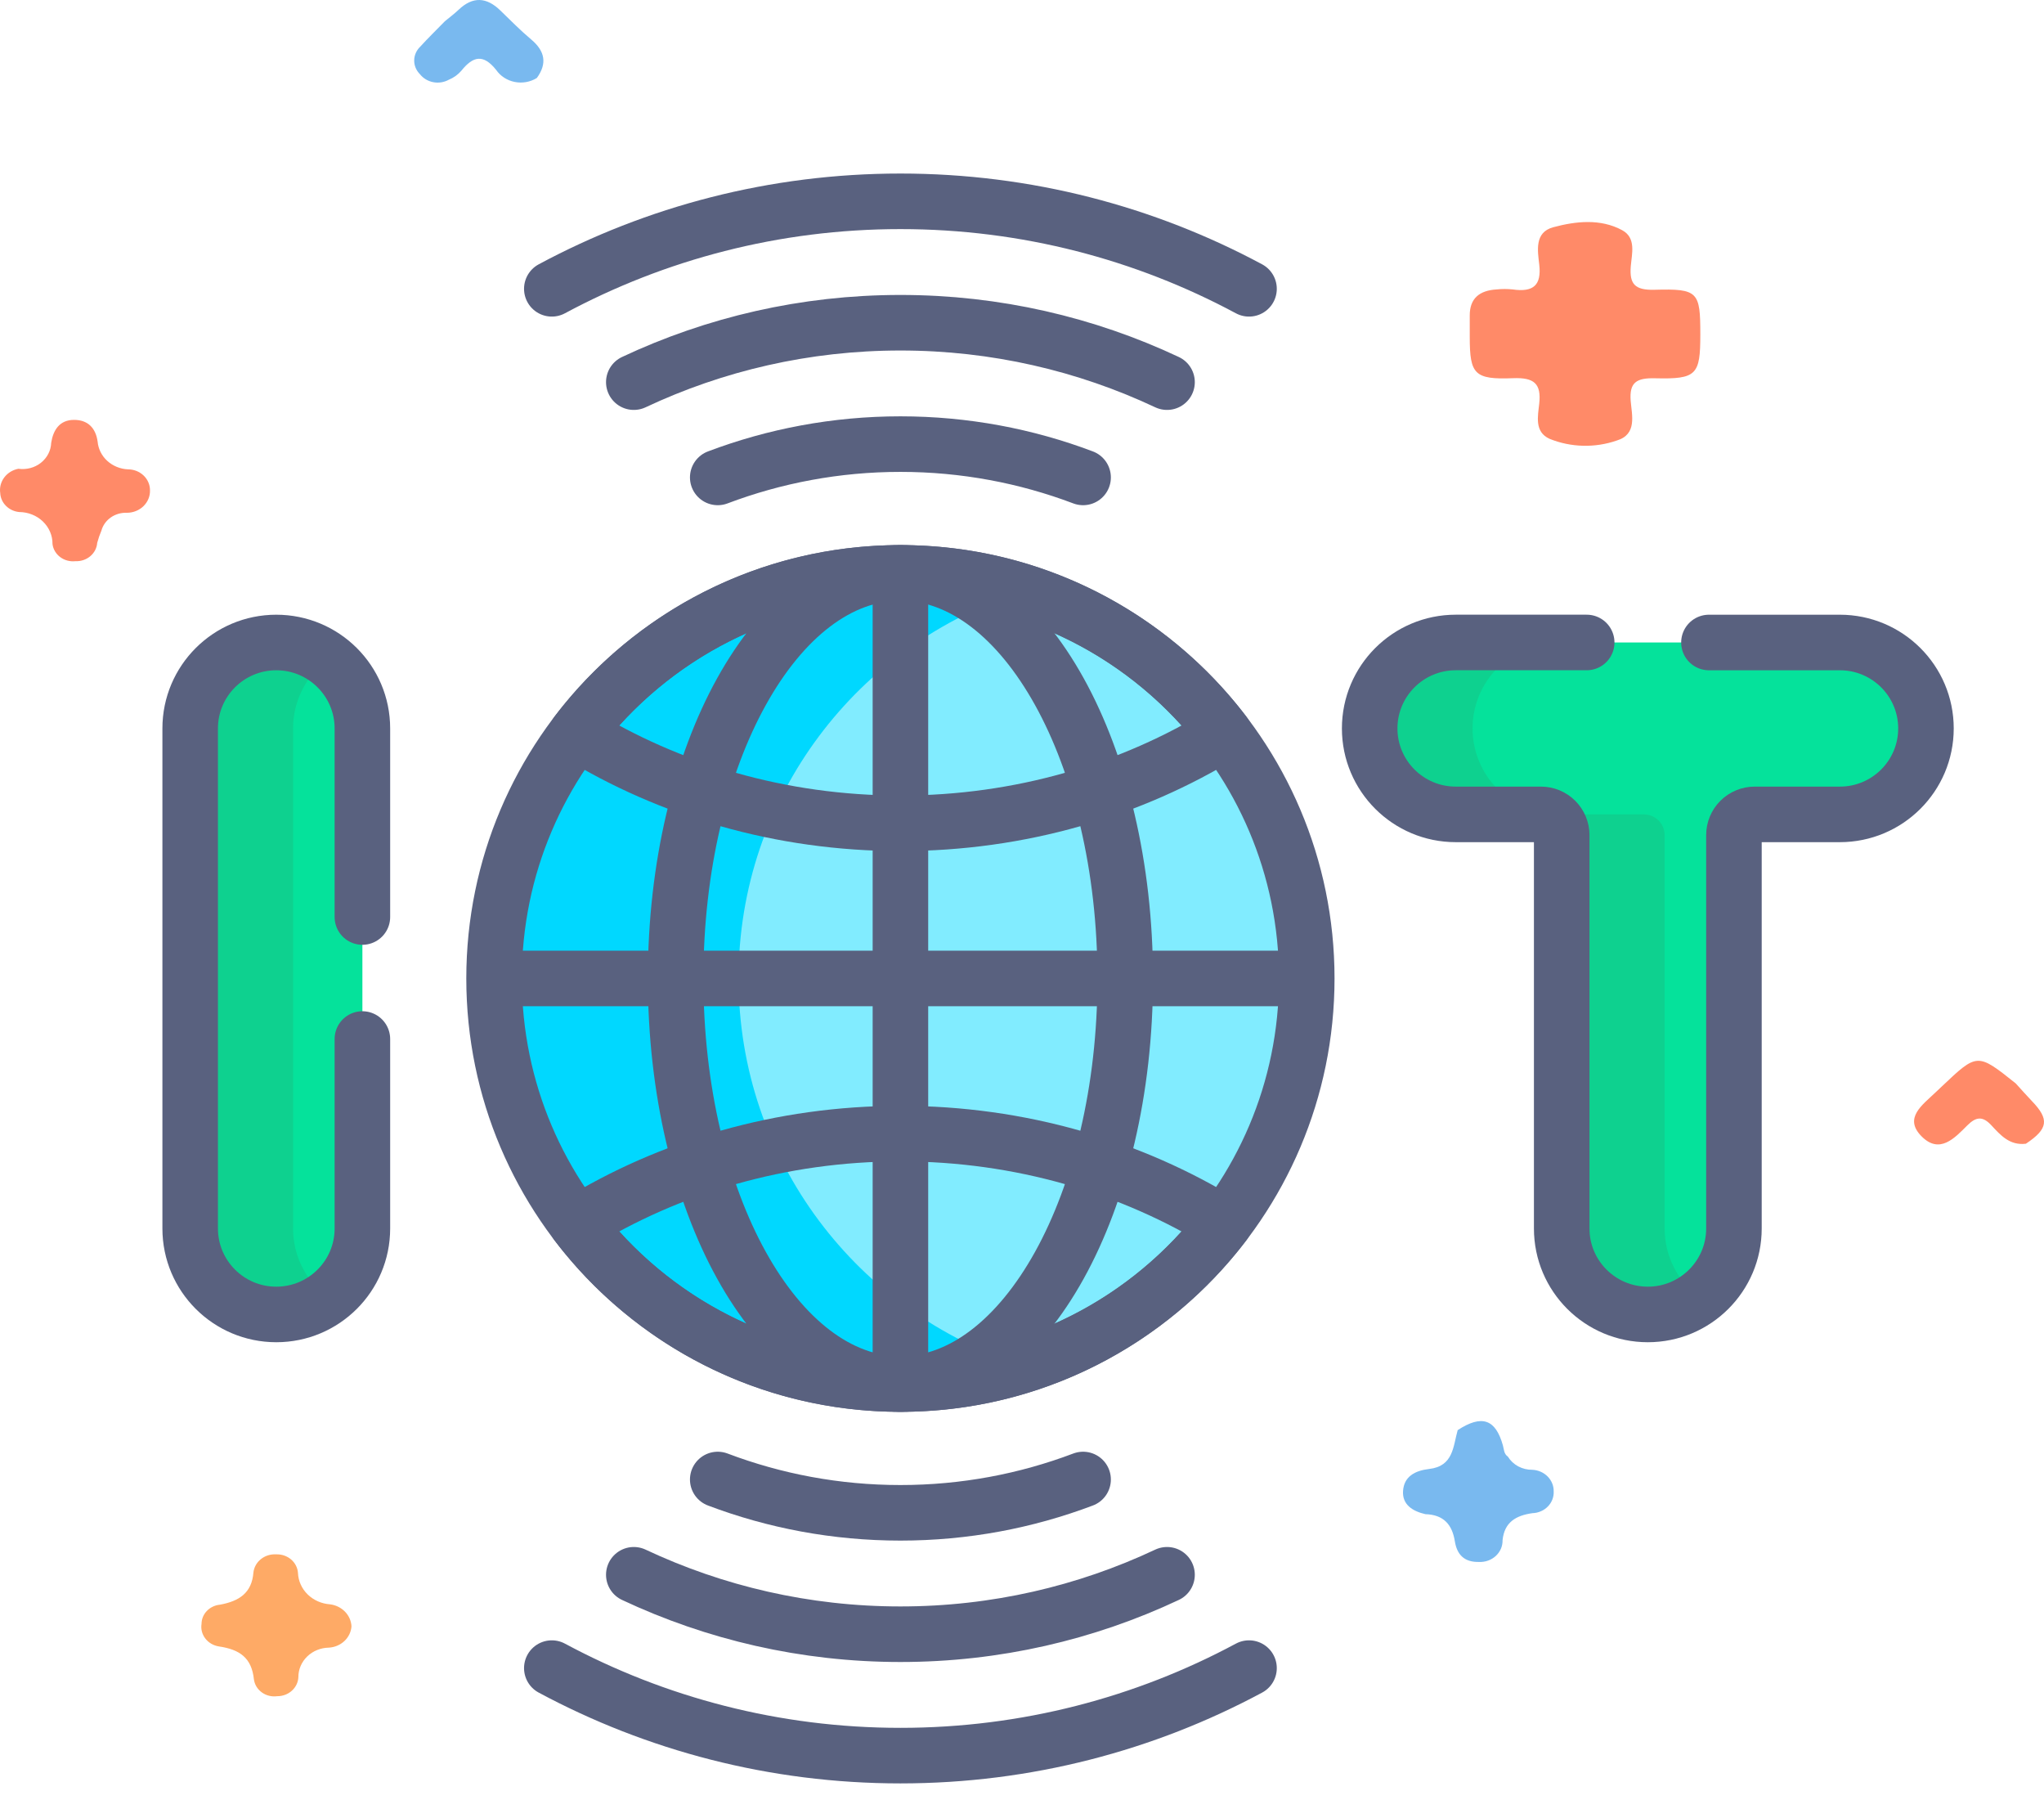
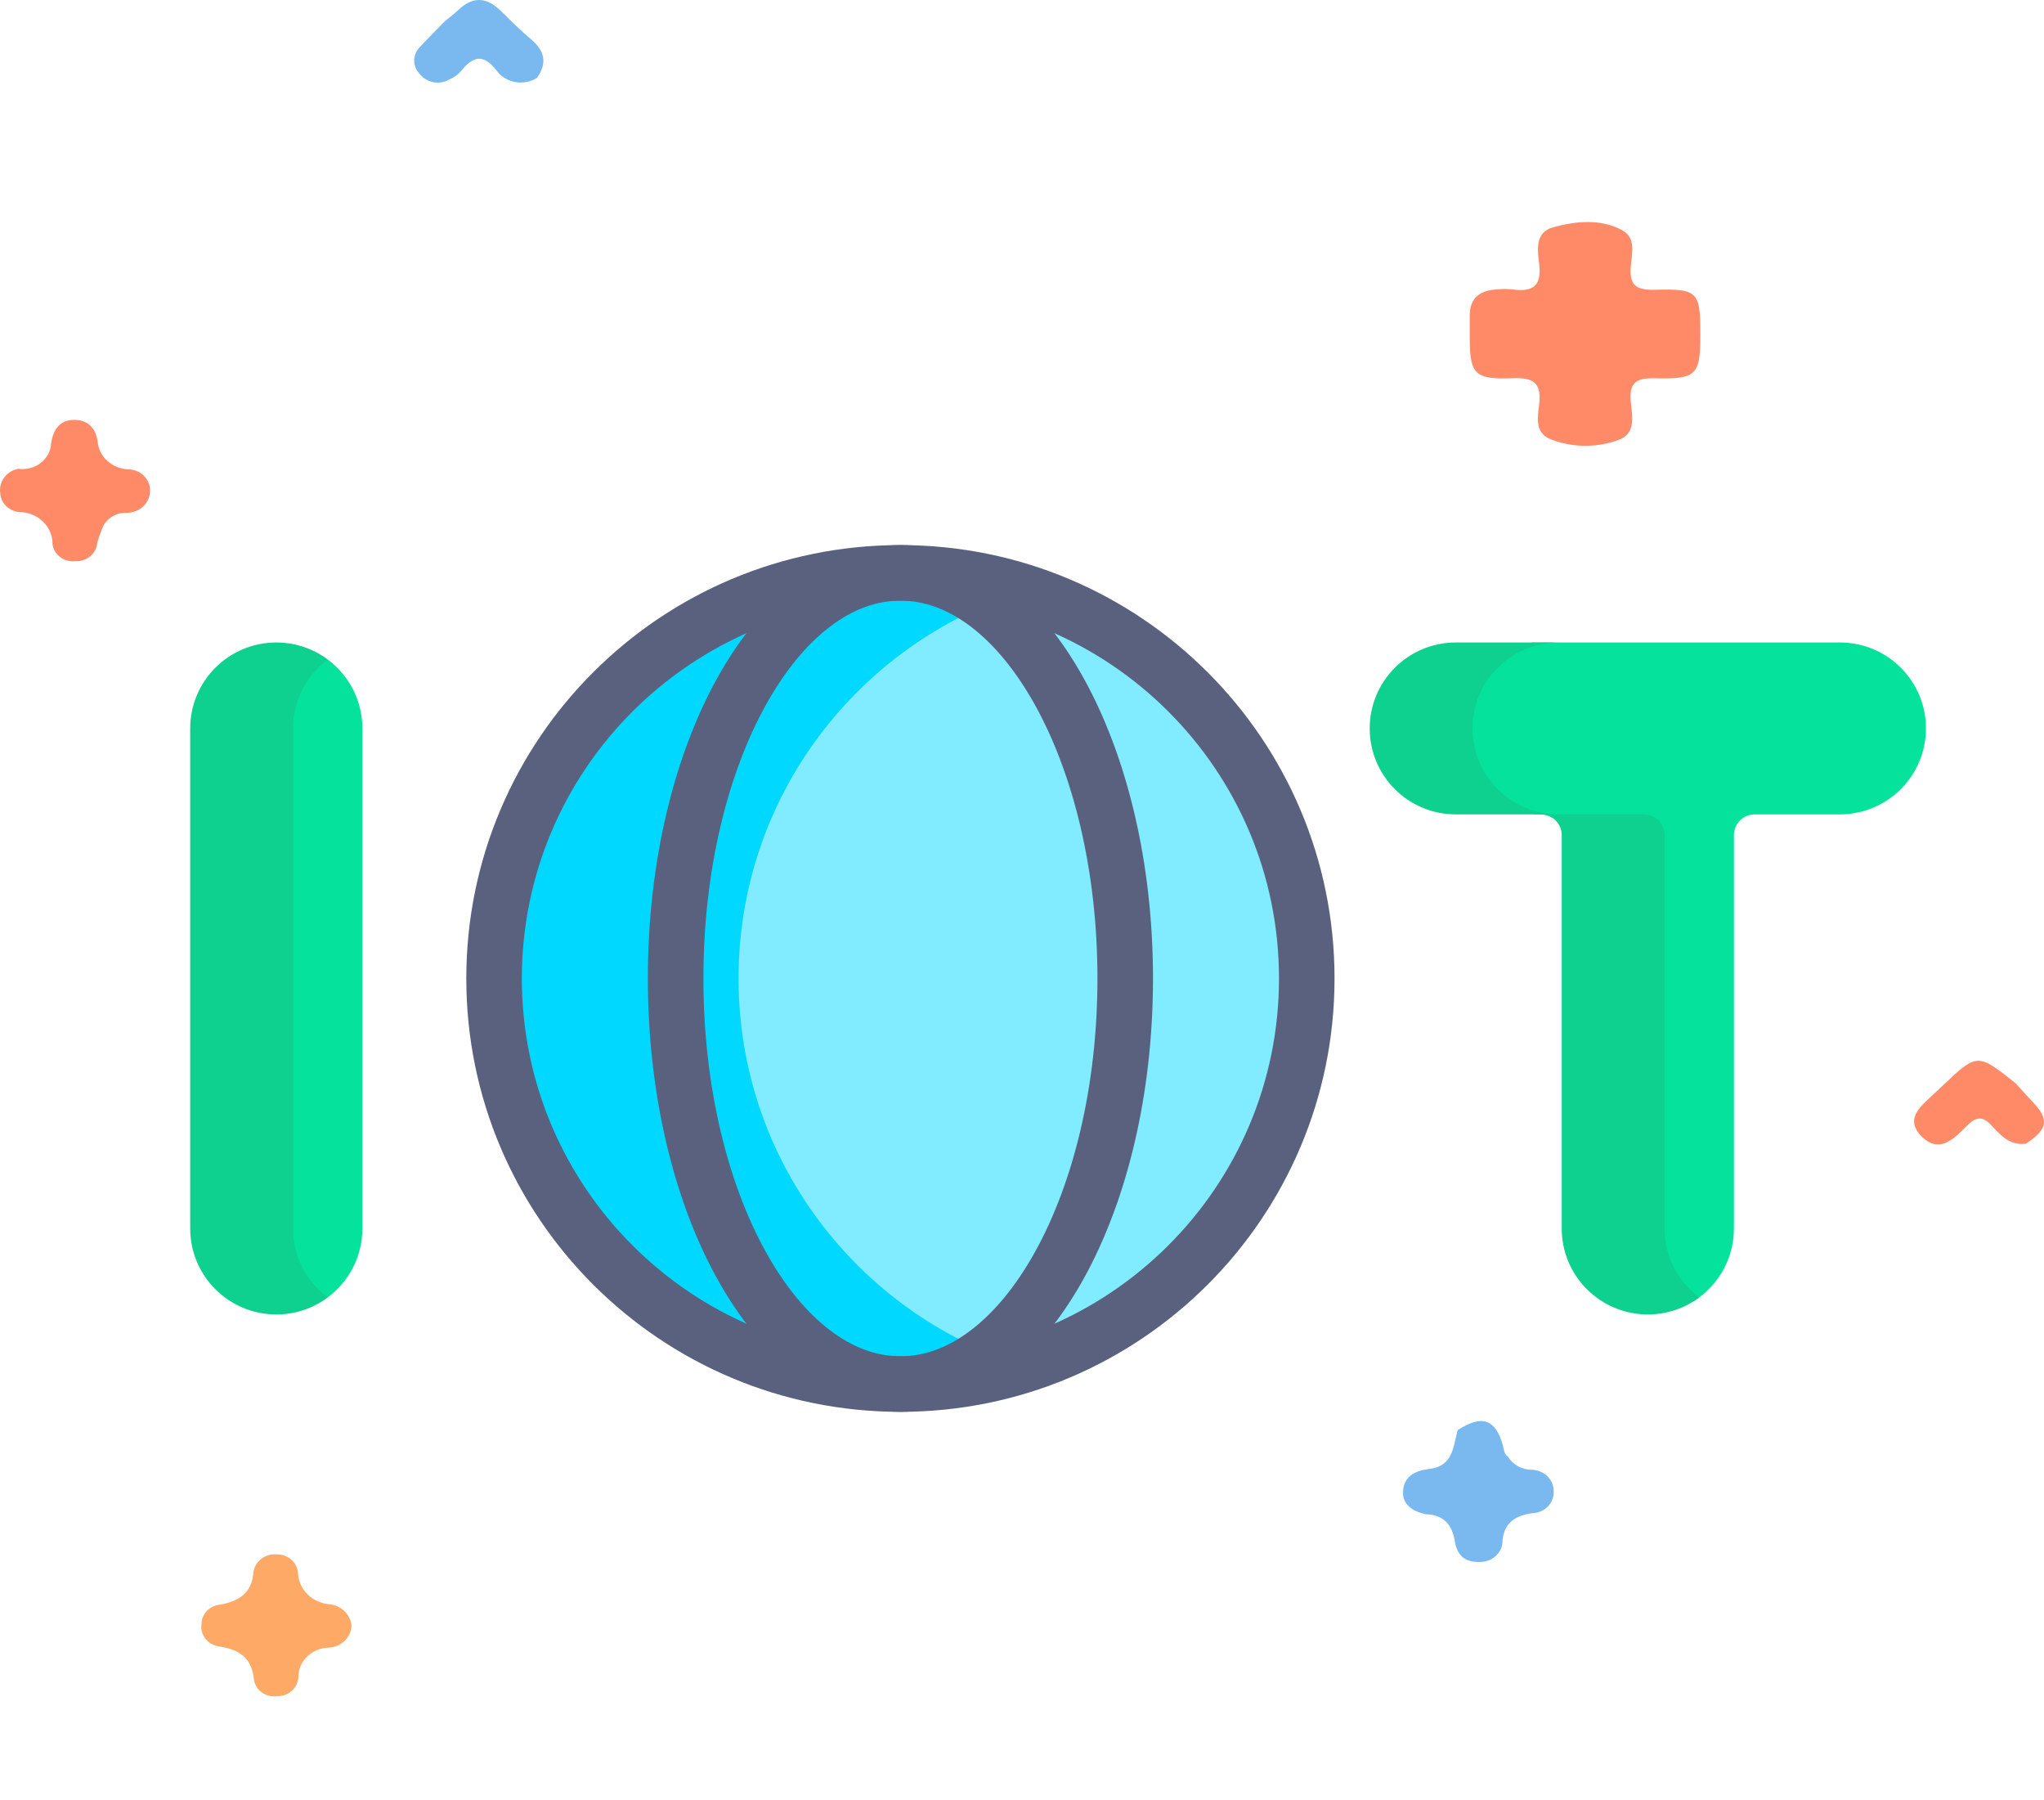
<svg xmlns="http://www.w3.org/2000/svg" width="92" height="81" viewBox="0 0 92 81" fill="none">
  <path d="M64.157 68.135C63.571 68 63.11 67.701 63.151 67.089C63.194 66.449 63.67 66.177 64.331 66.1C65.422 65.974 65.403 65.08 65.61 64.353C66.694 63.647 67.312 63.851 67.645 65.039C67.696 65.221 67.686 65.421 67.871 65.548C67.983 65.73 68.143 65.881 68.337 65.985C68.531 66.088 68.75 66.141 68.973 66.138C69.236 66.151 69.483 66.26 69.662 66.443C69.841 66.625 69.937 66.867 69.931 67.115C69.937 67.239 69.916 67.361 69.871 67.477C69.826 67.593 69.758 67.699 69.669 67.789C69.581 67.879 69.475 67.953 69.356 68.004C69.238 68.056 69.11 68.085 68.98 68.089C68.224 68.194 67.713 68.501 67.63 69.304C67.633 69.435 67.609 69.566 67.557 69.688C67.505 69.809 67.427 69.92 67.328 70.012C67.229 70.104 67.111 70.176 66.981 70.223C66.852 70.27 66.713 70.291 66.575 70.285C65.881 70.303 65.574 69.928 65.482 69.354C65.364 68.617 64.99 68.16 64.157 68.135Z" fill="#79B9EF" />
  <path d="M91.185 51.466C90.454 51.554 90.043 51.08 89.635 50.641C89.243 50.216 88.947 50.243 88.545 50.644C87.978 51.211 87.296 51.96 86.479 51.123C85.679 50.304 86.529 49.721 87.106 49.167C87.203 49.074 87.302 48.982 87.399 48.89C89 47.373 89 47.373 90.728 48.752C90.971 49.017 91.207 49.288 91.457 49.548C92.249 50.37 92.189 50.797 91.185 51.466Z" fill="#FF8A68" />
  <path d="M15.82 73.186C15.802 73.435 15.688 73.669 15.501 73.845C15.313 74.02 15.064 74.126 14.801 74.141C14.434 74.147 14.084 74.29 13.828 74.538C13.571 74.786 13.428 75.12 13.43 75.467C13.42 75.699 13.315 75.919 13.137 76.079C12.959 76.24 12.721 76.328 12.475 76.326C12.353 76.343 12.229 76.336 12.11 76.306C11.991 76.276 11.879 76.224 11.782 76.153C11.684 76.082 11.602 75.993 11.542 75.892C11.481 75.791 11.443 75.679 11.428 75.563C11.325 74.604 10.799 74.225 9.849 74.086C9.605 74.047 9.386 73.919 9.241 73.729C9.095 73.54 9.034 73.303 9.071 73.071C9.072 72.856 9.157 72.649 9.31 72.49C9.463 72.331 9.672 72.23 9.898 72.208C10.759 72.051 11.336 71.685 11.407 70.754C11.435 70.52 11.556 70.306 11.747 70.155C11.937 70.004 12.181 69.928 12.429 69.943C12.676 69.934 12.918 70.016 13.101 70.172C13.285 70.329 13.396 70.547 13.412 70.781C13.427 71.143 13.582 71.487 13.849 71.748C14.116 72.008 14.475 72.166 14.858 72.192C15.116 72.225 15.354 72.342 15.53 72.524C15.706 72.705 15.809 72.94 15.82 73.186Z" fill="#FEAA66" />
  <path d="M20.023 0.957C20.23 0.785 20.447 0.624 20.641 0.44C21.284 -0.172 21.901 -0.131 22.521 0.472C22.978 0.916 23.428 1.372 23.917 1.783C24.535 2.305 24.632 2.864 24.164 3.508C24.019 3.599 23.857 3.661 23.686 3.692C23.515 3.723 23.34 3.722 23.17 3.688C23 3.655 22.839 3.59 22.695 3.497C22.552 3.405 22.429 3.287 22.334 3.149C21.747 2.411 21.286 2.534 20.765 3.183C20.613 3.36 20.418 3.5 20.197 3.59C19.985 3.706 19.737 3.744 19.498 3.698C19.259 3.651 19.046 3.523 18.901 3.338C18.733 3.171 18.64 2.948 18.643 2.717C18.645 2.486 18.743 2.264 18.914 2.1C19.27 1.709 19.652 1.338 20.023 0.957Z" fill="#79B9EF" />
  <path d="M0.825 21.094C1.005 21.119 1.189 21.108 1.364 21.062C1.539 21.016 1.702 20.935 1.841 20.825C1.981 20.714 2.094 20.577 2.174 20.423C2.254 20.268 2.298 20.099 2.304 19.927C2.393 19.357 2.678 18.896 3.328 18.894C3.947 18.891 4.308 19.251 4.394 19.872C4.423 20.201 4.577 20.509 4.828 20.739C5.08 20.968 5.411 21.104 5.76 21.12C5.89 21.12 6.019 21.144 6.14 21.191C6.26 21.239 6.369 21.308 6.461 21.395C6.553 21.482 6.626 21.586 6.676 21.7C6.726 21.814 6.751 21.936 6.751 22.059C6.756 22.191 6.732 22.322 6.682 22.445C6.631 22.568 6.556 22.68 6.459 22.775C6.362 22.87 6.245 22.945 6.117 22.996C5.989 23.048 5.851 23.074 5.711 23.074C5.452 23.064 5.196 23.138 4.987 23.284C4.779 23.43 4.629 23.64 4.564 23.878C4.488 24.057 4.425 24.241 4.375 24.429C4.358 24.66 4.246 24.875 4.063 25.029C3.88 25.183 3.641 25.263 3.396 25.252C3.274 25.266 3.151 25.256 3.033 25.225C2.915 25.193 2.805 25.14 2.709 25.068C2.613 24.996 2.533 24.906 2.473 24.805C2.414 24.703 2.376 24.592 2.363 24.477C2.365 24.289 2.328 24.103 2.253 23.93C2.179 23.756 2.069 23.598 1.93 23.465C1.791 23.331 1.626 23.225 1.443 23.153C1.261 23.08 1.065 23.042 0.867 23.041C0.639 23.02 0.427 22.922 0.27 22.764C0.112 22.607 0.02 22.402 0.01 22.186C-0.026 21.94 0.038 21.69 0.189 21.487C0.341 21.284 0.568 21.144 0.825 21.094Z" fill="#FF8A68" />
  <path d="M76.531 15.054C76.531 16.867 76.368 17.067 74.508 17.022C73.666 17 73.33 17.197 73.397 18.041C73.449 18.684 73.695 19.544 72.774 19.822C71.792 20.163 70.709 20.137 69.747 19.747C69.053 19.436 69.222 18.719 69.281 18.16C69.375 17.268 69.061 16.98 68.098 17.018C66.36 17.088 66.155 16.837 66.153 15.177C66.153 14.85 66.156 14.524 66.153 14.198C66.149 13.431 66.587 13.069 67.362 13.024C67.602 12.999 67.845 12.999 68.085 13.024C69.024 13.16 69.385 12.827 69.282 11.912C69.211 11.286 69.057 10.456 69.909 10.226C70.922 9.953 72.037 9.829 73.013 10.358C73.657 10.707 73.446 11.424 73.401 11.984C73.338 12.776 73.577 13.064 74.471 13.039C76.435 12.985 76.532 13.126 76.531 15.054Z" fill="#FF8A68" />
  <path d="M82.811 28.91H68.951C68.622 29.04 68.294 29.171 67.967 29.303L66.277 30.44L65.609 32.323L66.081 34.087L66.828 35.538L68.724 36.489L69.071 36.645H69.358C69.551 36.645 69.729 36.704 69.878 36.803H74.168L74.756 37.46V56.441C74.756 56.441 75.562 58.01 75.591 58.019C75.612 58.026 76.117 58.285 76.409 58.434C77.398 57.733 78.043 56.582 78.043 55.28V37.577C78.043 37.455 78.067 37.334 78.114 37.221C78.161 37.108 78.23 37.005 78.317 36.918C78.404 36.832 78.507 36.763 78.62 36.716C78.733 36.67 78.855 36.645 78.977 36.646H82.811C84.951 36.646 86.687 34.914 86.687 32.778V32.778C86.687 30.642 84.952 28.91 82.811 28.91ZM14.751 29.676H13.871L12.435 32.146V56.343L13.939 58.147L14.751 58.382C15.698 57.676 16.311 56.55 16.311 55.28V32.778C16.311 31.508 15.698 30.381 14.751 29.676Z" fill="#05E29B" />
  <path d="M40.528 62.28C50.629 62.28 58.817 54.109 58.817 44.029C58.817 33.95 50.629 25.778 40.528 25.778C30.427 25.778 22.238 33.95 22.238 44.029C22.238 54.109 30.427 62.28 40.528 62.28Z" fill="#81ECFF" />
  <path d="M33.242 44.029C33.242 35.863 38.617 28.95 46.03 26.619C44.249 26.06 42.394 25.777 40.528 25.778C30.427 25.778 22.238 33.95 22.238 44.029C22.238 54.109 30.427 62.28 40.528 62.28C42.445 62.28 44.293 61.985 46.03 61.439C38.617 59.109 33.242 52.196 33.242 44.029Z" fill="#00D8FF" />
  <path d="M13.191 55.281V32.779C13.191 31.509 13.804 30.382 14.752 29.677C14.083 29.178 13.271 28.91 12.436 28.911C10.296 28.911 8.561 30.643 8.561 32.779V55.281C8.561 57.417 10.296 59.148 12.436 59.148C13.271 59.15 14.083 58.881 14.752 58.383C13.804 57.677 13.191 56.551 13.191 55.281ZM74.924 55.281V37.578C74.924 37.456 74.899 37.335 74.852 37.222C74.805 37.108 74.737 37.006 74.65 36.919C74.563 36.833 74.46 36.764 74.347 36.717C74.234 36.67 74.112 36.646 73.99 36.646H70.156C68.015 36.646 66.28 34.915 66.28 32.779V32.779C66.28 30.643 68.015 28.911 70.156 28.911H65.525C63.385 28.911 61.65 30.643 61.65 32.779V32.779C61.65 34.915 63.385 36.646 65.525 36.646H69.359C69.482 36.646 69.603 36.67 69.716 36.717C69.83 36.764 69.933 36.833 70.019 36.919C70.106 37.006 70.175 37.108 70.222 37.222C70.269 37.335 70.293 37.456 70.293 37.578V55.281C70.293 57.417 72.028 59.148 74.169 59.148C75.003 59.15 75.816 58.881 76.484 58.383C75.537 57.678 74.924 56.551 74.924 55.281Z" fill="#0ED18F" />
  <path d="M40.528 62.28C50.629 62.28 58.817 54.109 58.817 44.029C58.817 33.95 50.629 25.778 40.528 25.778C30.427 25.778 22.238 33.95 22.238 44.029C22.238 54.109 30.427 62.28 40.528 62.28Z" stroke="#59617F" stroke-width="2.5" stroke-miterlimit="10" stroke-linecap="round" stroke-linejoin="round" />
-   <path d="M40.527 37.047C45.92 37.047 50.93 35.551 55.09 32.988C51.749 28.607 46.47 25.778 40.527 25.778C34.585 25.778 29.306 28.607 25.965 32.988C30.124 35.551 35.135 37.047 40.527 37.047ZM40.527 51.011C45.92 51.011 50.93 52.508 55.09 55.071C51.749 59.452 46.47 62.28 40.527 62.28C34.585 62.28 29.306 59.452 25.965 55.071C30.124 52.508 35.135 51.011 40.527 51.011Z" stroke="#59617F" stroke-width="2.5" stroke-miterlimit="10" stroke-linecap="round" stroke-linejoin="round" />
  <path d="M40.528 62.28C46.116 62.28 50.646 54.109 50.646 44.029C50.646 33.95 46.116 25.778 40.528 25.778C34.94 25.778 30.41 33.95 30.41 44.029C30.41 54.109 34.94 62.28 40.528 62.28Z" stroke="#59617F" stroke-width="2.5" stroke-miterlimit="10" stroke-linecap="round" stroke-linejoin="round" />
-   <path d="M40.528 26.165V61.893M22.626 44.029H58.429M56.218 12.996C51.542 10.486 46.199 9.059 40.528 9.059C34.856 9.059 29.513 10.486 24.837 12.996M52.528 17.196C48.884 15.482 44.816 14.522 40.528 14.522C36.239 14.522 32.172 15.482 28.527 17.196M48.75 21.483C46.192 20.516 43.421 19.984 40.528 19.984C37.634 19.984 34.863 20.516 32.305 21.483M56.218 75.062C51.542 77.573 46.199 79 40.528 79C34.856 79 29.513 77.573 24.837 75.062M52.528 70.862C48.884 72.577 44.816 73.537 40.528 73.537C36.239 73.537 32.172 72.576 28.527 70.862M48.75 66.575C46.192 67.543 43.421 68.074 40.528 68.074C37.634 68.074 34.863 67.543 32.305 66.575M71.417 28.91H65.524C63.384 28.91 61.649 30.642 61.649 32.778C61.649 34.914 63.384 36.646 65.524 36.646H69.358C69.481 36.646 69.602 36.67 69.716 36.717C69.829 36.764 69.932 36.832 70.019 36.919C70.105 37.005 70.174 37.108 70.221 37.221C70.268 37.334 70.292 37.455 70.292 37.578V55.28C70.292 57.416 72.027 59.148 74.168 59.148C76.308 59.148 78.044 57.416 78.044 55.28V37.578C78.044 37.455 78.068 37.334 78.115 37.221C78.162 37.108 78.23 37.005 78.317 36.919C78.404 36.832 78.507 36.764 78.62 36.717C78.733 36.67 78.855 36.646 78.978 36.646H82.811C84.952 36.646 86.687 34.914 86.687 32.778V32.778C86.687 30.642 84.952 28.911 82.811 28.911H76.919M16.311 41.264V32.778C16.311 30.642 14.576 28.911 12.435 28.911C10.295 28.911 8.56 30.642 8.56 32.778V55.281C8.56 57.416 10.295 59.148 12.435 59.148C14.576 59.148 16.311 57.416 16.311 55.281V46.754" stroke="#59617F" stroke-width="2.5" stroke-miterlimit="10" stroke-linecap="round" stroke-linejoin="round" />
</svg>